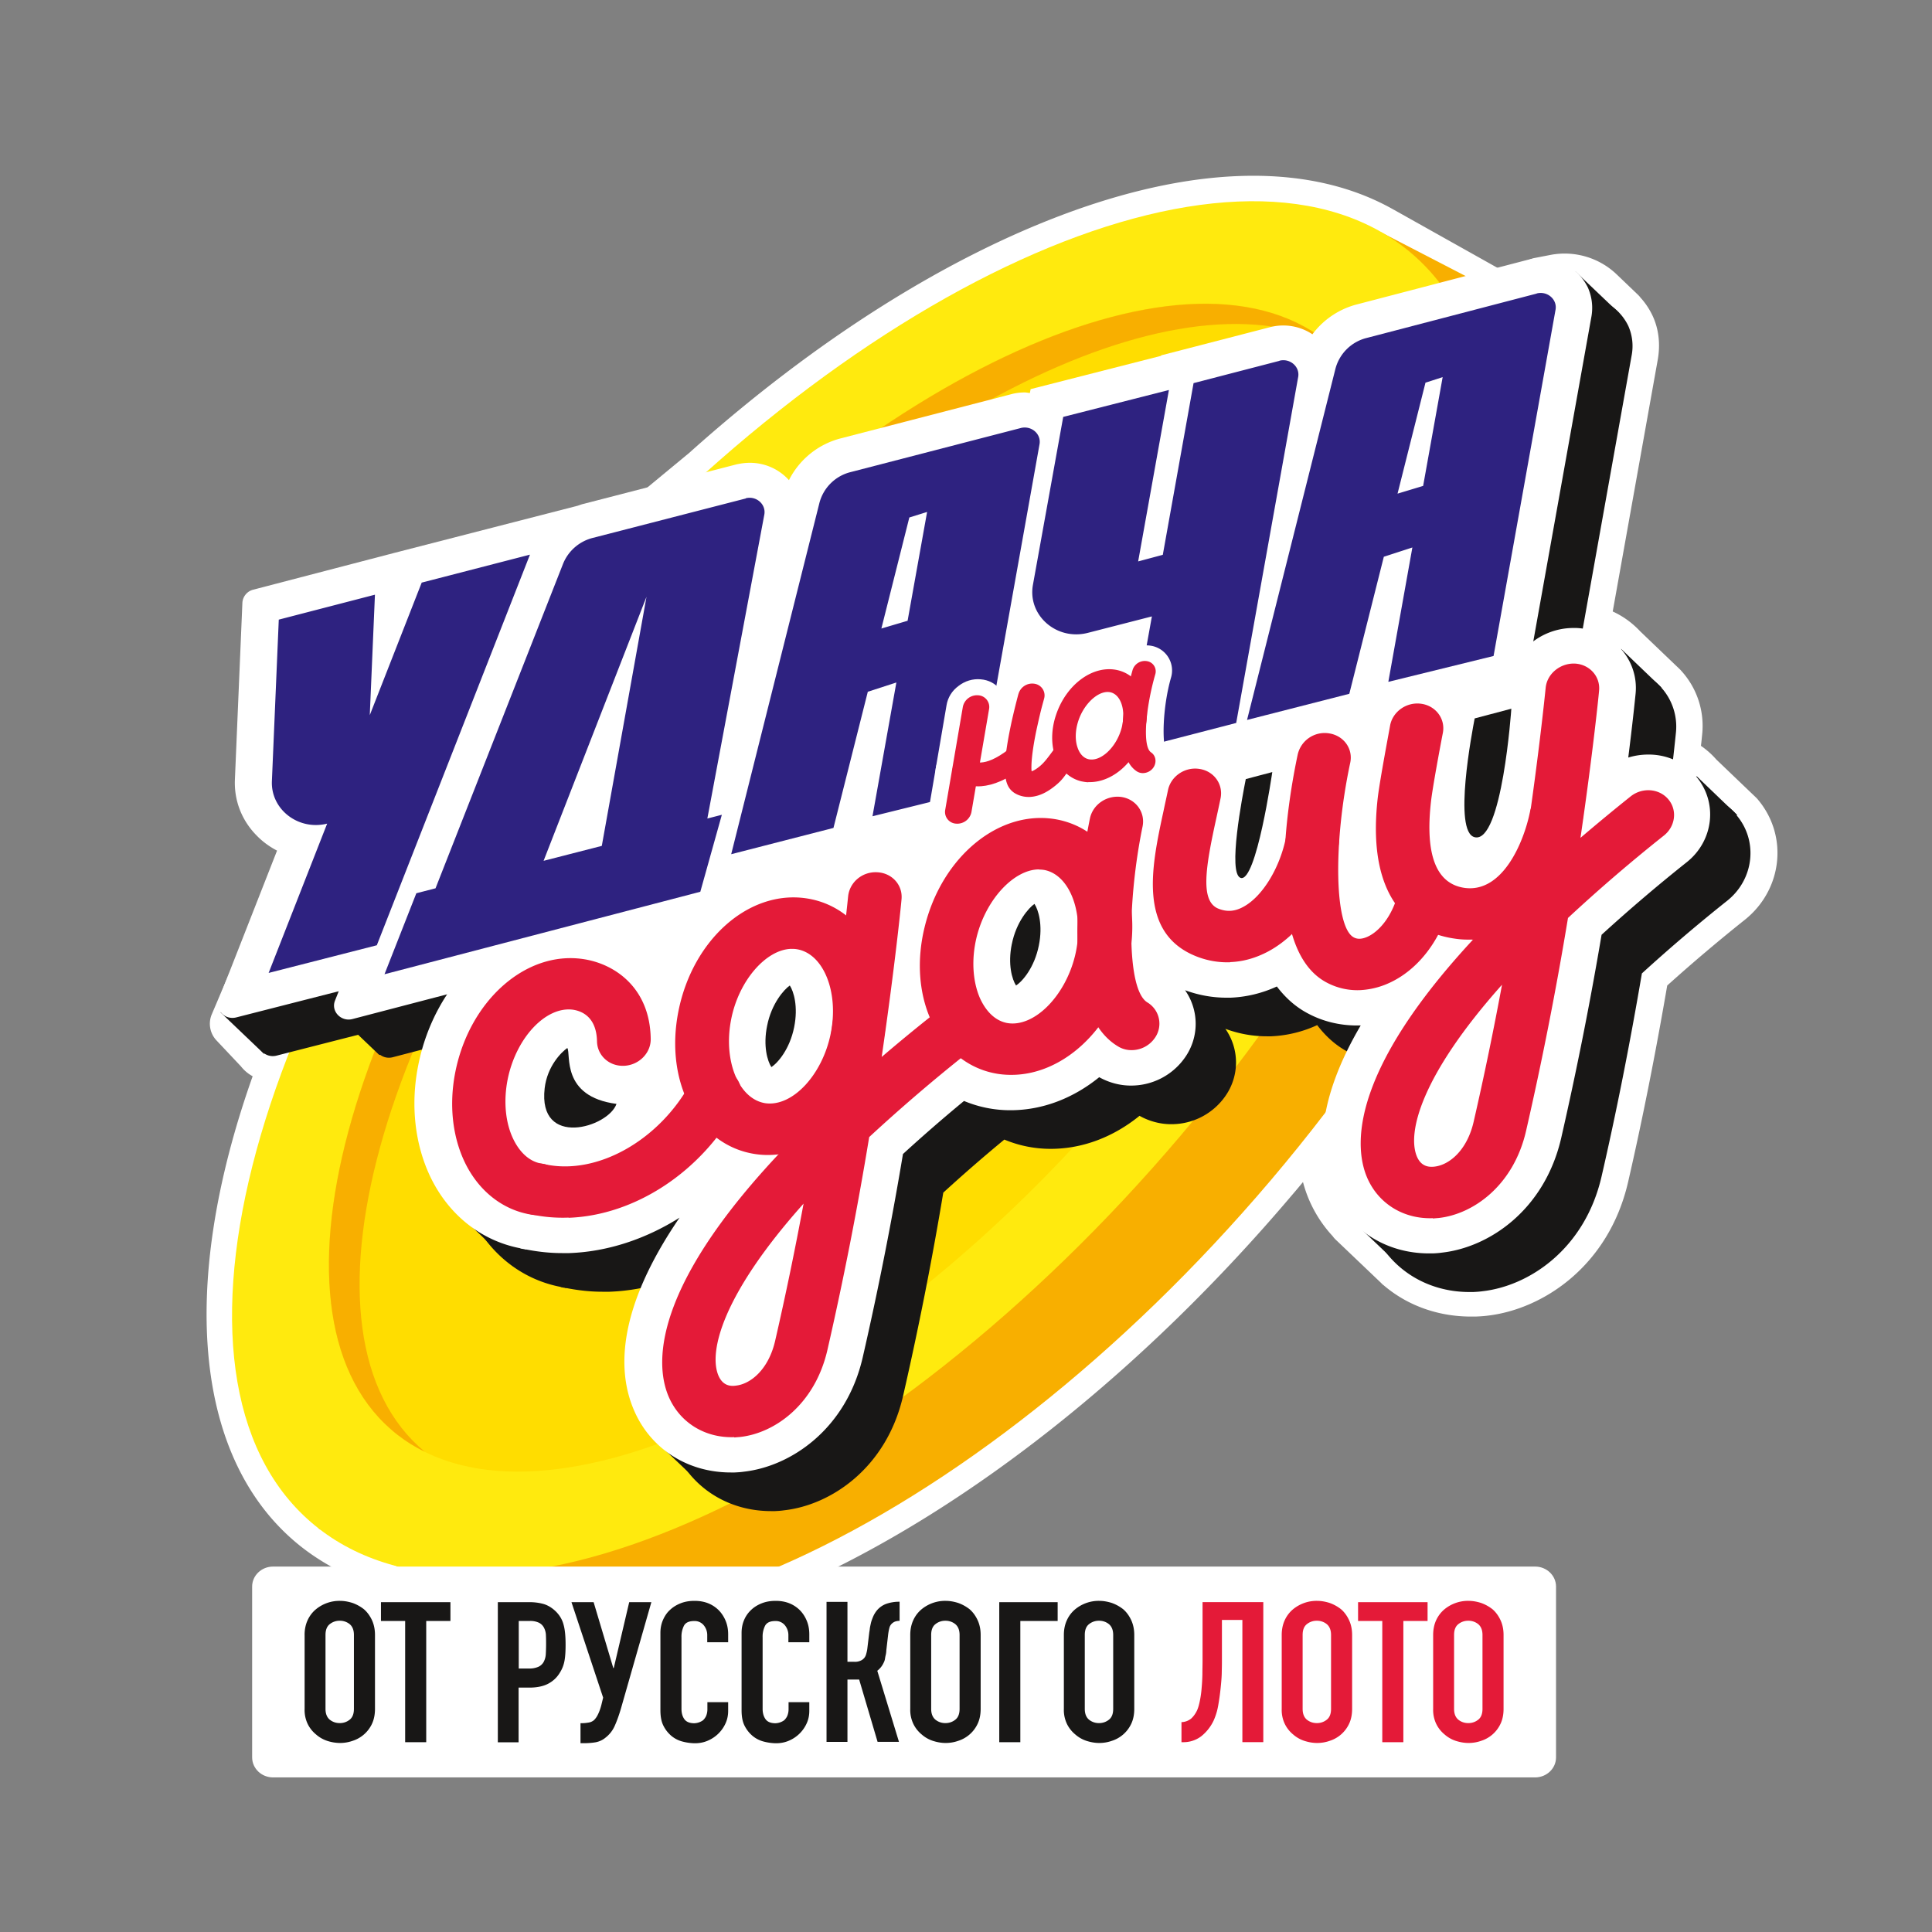
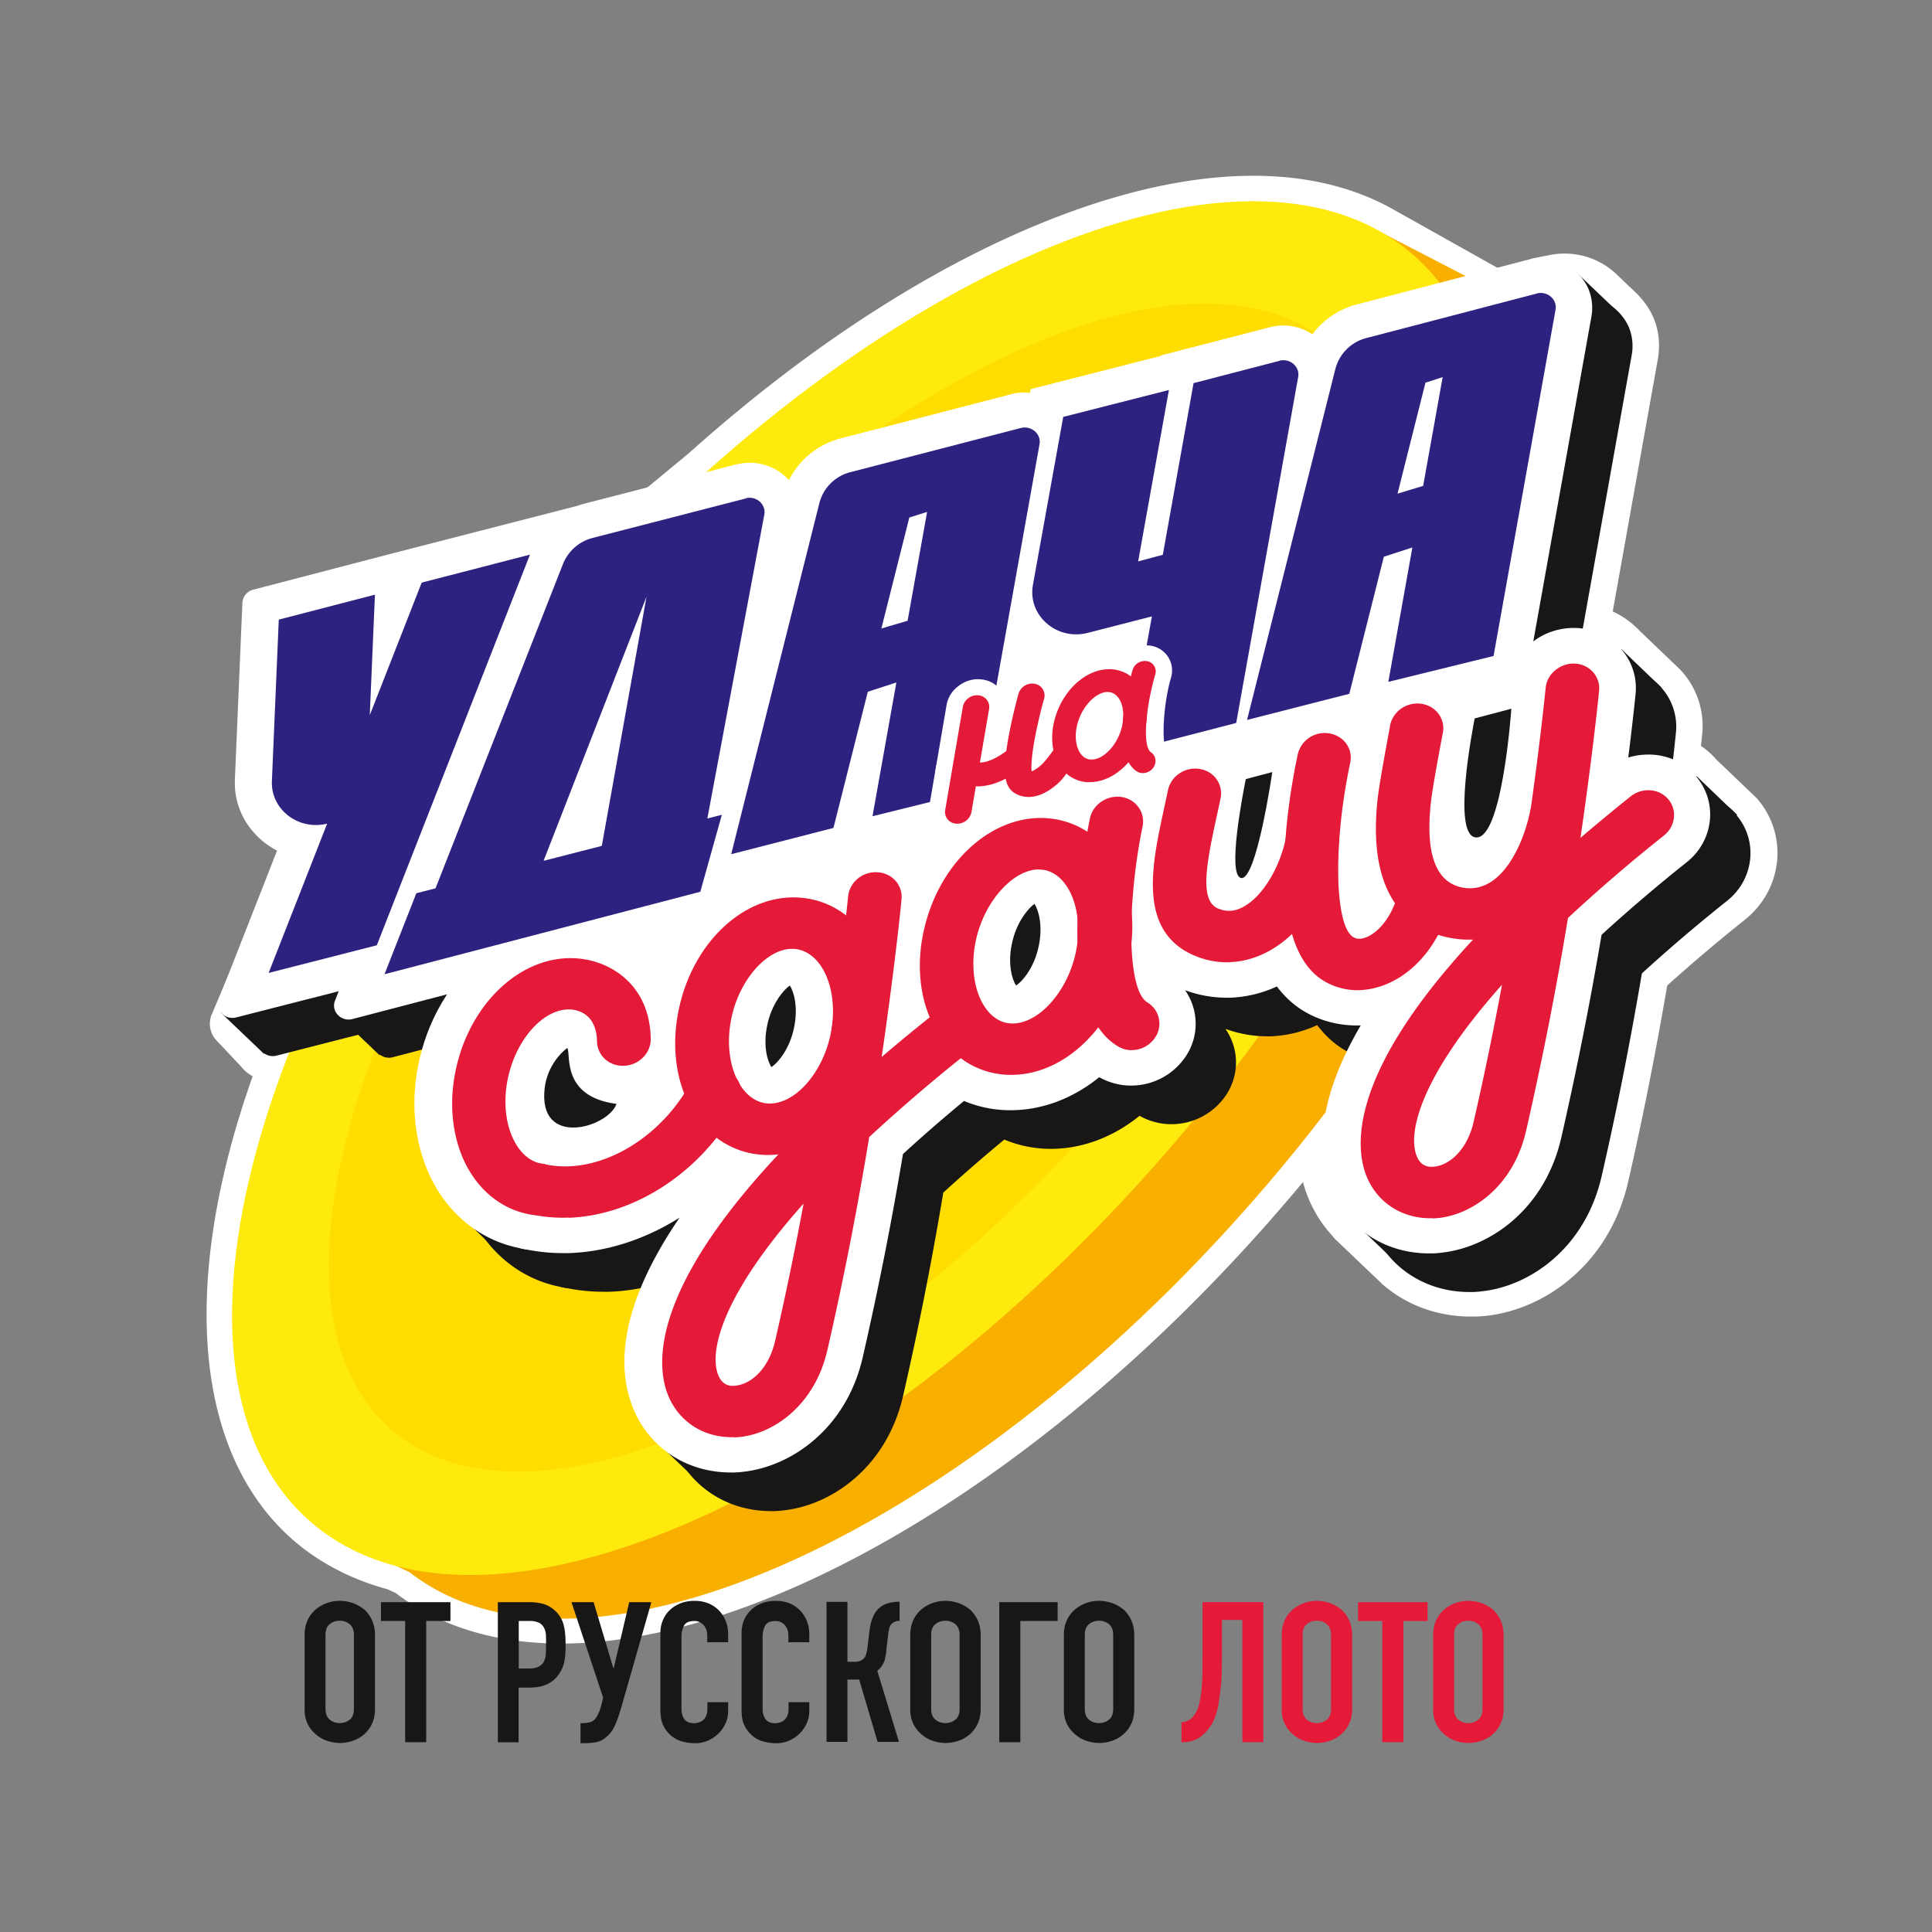
<svg xmlns="http://www.w3.org/2000/svg" fill="none" viewBox="0 0 75 75">
  <rect x="0" y="0" width="75" height="75" fill="#808080" stroke="none" />
-   <path fill="#fff" d="m67.422 31.638-1.564-1.497a2.44 2.44 0 0 0-.921-.656c.055-.498.097-.864.115-1.067a2.265 2.265 0 0 0-.582-1.746l-1.563-1.497a2.454 2.454 0 0 0-1.473-.766l1.897-10.593a1.946 1.946 0 0 0-.121-1.143 1.885 1.885 0 0 0-.37-.54l-.842-.812a1.877 1.877 0 0 0-1.667-.475l-.57.116-1.115.87-5.054-2.837c-5.873-3.365-16.442.58-26.193 9.317l-4.315 3.568L9.775 38.245l-.636 1.497.975 1.033a.58.58 0 0 0 .606.214l.485-.121c-3.181 8.139-3.036 15.2 1.152 18.454.885.69 1.909 1.166 3.042 1.462l.491.237c6.83 5.314 21.805-1.508 33.447-15.234a62.188 62.188 0 0 0 2.164-2.692c-.26 1.294-.11 2.315.218 3.092.2.482.491.9.843 1.26h-.013l1.74 1.664.024.024.012.011c.727.638 1.679.998 2.733.998h.152c.115-.006.224-.012.345-.03 1.837-.202 3.982-1.652 4.63-4.437a140.57 140.57 0 0 0 1.57-7.901 64.395 64.395 0 0 1 3.31-2.82c1.048-.835 1.211-2.332.357-3.33v.012Z" />
  <path fill="#fff" d="M21.79 63.802c-2.528 0-4.703-.65-6.43-1.961l-.31-.145c-1.248-.337-2.363-.882-3.315-1.619-4.163-3.243-4.86-10.024-1.927-18.297a1.476 1.476 0 0 1-.454-.383l-.946-1.004a.942.942 0 0 1-.188-1.015l.637-1.497a.917.917 0 0 1 .139-.232l13.309-16.365a.775.775 0 0 1 .139-.14l4.303-3.556c4.915-4.403 10.06-7.646 14.872-9.386 5.024-1.81 9.327-1.84 12.46-.076.018.012.037.018.055.03l4.448 2.494.57-.44a.99.99 0 0 1 .436-.198l.57-.11a2.927 2.927 0 0 1 2.587.736l.843.807a.92.92 0 0 1 .097.11c.2.22.358.464.479.725.23.505.297 1.09.188 1.694l-1.746 9.764c.406.185.764.447 1.067.771l1.54 1.474s.036.035.048.052a3.17 3.17 0 0 1 .818 2.466c-.012.11-.024.26-.049.452.218.151.418.325.594.528l1.533 1.468s.049.046.067.07c1.206 1.41.982 3.51-.49 4.687a65.998 65.998 0 0 0-3.013 2.552c-.46 2.68-.97 5.245-1.52 7.635-.752 3.249-3.304 4.949-5.498 5.186-.151.018-.29.024-.424.03h-.176c-1.279 0-2.472-.43-3.387-1.213a.515.515 0 0 1-.085-.075l-.03-.03-1.74-1.659a.956.956 0 0 1-.127-.145 4.921 4.921 0 0 1-1.152-2.1c-.145.174-.285.343-.43.51-5.721 6.754-12.43 12.085-18.878 15.026-3.479 1.584-6.69 2.379-9.479 2.379h-.006ZM11.225 39.9c.279 0 .558.11.752.32.254.266.333.65.2.991-3.14 8.018-2.825 14.51.842 17.364.751.586 1.649 1.015 2.667 1.276.066.017.127.04.188.07l.49.237c.067.03.128.07.182.117 2.982 2.32 7.903 2.111 13.848-.598 6.182-2.82 12.636-7.965 18.175-14.498a71.74 71.74 0 0 0 2.134-2.65 1.036 1.036 0 0 1 1.224-.314c.436.18.679.627.588 1.073-.194.963-.14 1.822.163 2.553.146.348.358.667.643.951.024.03.054.058.072.087l1.63 1.555.007.006a3.065 3.065 0 0 0 2.048.748h.14c.066 0 .157-.011.248-.023 1.479-.162 3.212-1.363 3.751-3.684a137.409 137.409 0 0 0 1.558-7.85c.036-.208.14-.4.297-.544a69.04 69.04 0 0 1 3.357-2.86c.612-.488.721-1.352.249-1.938l-1.521-1.456s-.049-.047-.067-.07a1.369 1.369 0 0 0-.54-.377.962.962 0 0 1-.605-.998c.054-.493.09-.853.115-1.056a1.322 1.322 0 0 0-.315-.992l-1.534-1.467s-.036-.035-.048-.053a1.42 1.42 0 0 0-.86-.44 1.03 1.03 0 0 1-.668-.39.932.932 0 0 1-.175-.73l1.897-10.593c.042-.227.024-.435-.049-.586a1.032 1.032 0 0 0-.188-.279c-.006-.011-.018-.017-.024-.029l-.782-.748a.841.841 0 0 0-.74-.215l-.326.064-.922.72a1.05 1.05 0 0 1-1.151.086l-4.994-2.802s-.042-.023-.066-.034c-5.37-3.075-15.412.615-24.981 9.195a.106.106 0 0 1-.03.023l-4.243 3.51L10.7 38.752l-.346.806.412.44.213-.051a.969.969 0 0 1 .26-.035l-.012-.012Z" />
  <path fill="#F8AF00" d="M15.898 61.034c6.83 5.314 21.806-1.508 33.448-15.234 11.642-13.732 15.539-29.17 8.709-34.483l-4.449-2.303-41.24 50.326" />
  <path fill="#FFEA0E" d="M45.828 44.089c11.637-13.733 15.53-29.169 8.694-34.477-6.837-5.309-21.813 1.52-33.45 15.252-11.638 13.733-15.53 29.168-8.694 34.477 6.836 5.309 21.812-1.52 33.45-15.252Z" />
  <path fill="#FD0" d="M43.611 42.35c9.945-11.734 13.455-24.78 7.84-29.14-5.614-4.36-18.227 1.617-28.172 13.352-9.944 11.734-13.454 24.781-7.84 29.141 5.615 4.36 18.228-1.618 28.172-13.353Z" />
-   <path fill="#F8AF00" d="M24.466 27.338c9.37-11.051 21.102-16.986 27.126-13.987-.048-.04-.085-.087-.133-.127C45.847 8.855 33.235 14.83 23.29 26.56S9.83 51.344 15.442 55.707c.327.255.678.47 1.048.65-5.406-4.48-1.878-17.393 7.982-29.019h-.006Z" />
  <path fill="#181716" d="M67.43 31.638a2.46 2.46 0 0 0-1.885-.847c-.26 0-.52.04-.77.116.158-1.253.25-2.123.286-2.483a2.265 2.265 0 0 0-.582-1.746 2.465 2.465 0 0 0-1.727-.8h-.103c-1.291 0-2.4.957-2.516 2.187 0 .023-.175 1.815-.57 4.612-.005.023-.017.052-.024.075-.206 1.027-.69 1.735-.915 1.845-.066-.134-.242-.615-.096-1.84.048-.428.29-1.769.442-2.563a2.243 2.243 0 0 0-.418-1.793 2.427 2.427 0 0 0-1.618-.94 2.55 2.55 0 0 0-.364-.023c-1.03 0-1.933.603-2.315 1.485a2.474 2.474 0 0 0-1.273-.342c-1.181 0-2.212.812-2.454 1.926a29.84 29.84 0 0 0-.23 1.2 2.31 2.31 0 0 0-.358-.76 2.402 2.402 0 0 0-1.606-.95 2.536 2.536 0 0 0-2.576 1.207 2.8 2.8 0 0 0-.448-.117 2.556 2.556 0 0 0-2.351.905c-.037-.006-.073-.017-.104-.023a4.778 4.778 0 0 0-.909-.087c-1.879 0-3.612 1.044-4.763 2.715a2.492 2.492 0 0 0-1.503-.615h-.14c-.866 0-1.648.44-2.096 1.114a3.995 3.995 0 0 0-.364-.076 5.195 5.195 0 0 0-.733-.052c-2.225 0-4.255 1.508-5.297 3.765a4.503 4.503 0 0 0-2.65-1.363 4.964 4.964 0 0 0-.72-.052c-2.758 0-5.23 2.32-5.873 5.51-.316 1.55-.14 3.105.479 4.387.715 1.462 1.963 2.442 3.454 2.738.018 0 .03.012.042.017l.103.018c.024 0 .049.011.073.017H22c.449.087.91.14 1.382.14h.279c1.49-.053 2.97-.546 4.285-1.376-2.418 3.54-2.418 5.93-1.788 7.432.63 1.52 2.079 2.46 3.776 2.46h.151c.115-.006.224-.012.345-.03 1.837-.202 3.982-1.653 4.625-4.431a133.903 133.903 0 0 0 1.563-7.902 61.67 61.67 0 0 1 2.37-2.06 4.638 4.638 0 0 0 1.788.36h.012c1.254 0 2.448-.47 3.448-1.282.376.21.8.325 1.224.325h.006a2.55 2.55 0 0 0 2.11-1.102 2.27 2.27 0 0 0-.007-2.6c.521.192 1.06.29 1.606.29h.164a4.754 4.754 0 0 0 1.794-.434c.327.43.721.795 1.224 1.056a4.03 4.03 0 0 0 1.879.458h.151c-1.745 2.97-1.69 5.035-1.12 6.387.63 1.52 2.078 2.46 3.775 2.46h.151c.115-.006.224-.012.345-.029 1.837-.203 3.982-1.653 4.63-4.438.57-2.471 1.098-5.128 1.57-7.901a64.387 64.387 0 0 1 3.31-2.82c1.048-.835 1.211-2.332.357-3.33h.024ZM31.353 41.31c.17-.859.654-1.404.878-1.56.152.226.334.817.17 1.618-.17.847-.63 1.387-.885 1.549-.151-.232-.327-.818-.163-1.613v.006Zm-7.867 4.096c-.163 0-1.054-.105-.8-1.752a2.56 2.56 0 0 1 .66-1.358c.189 1.114 1.189 1.944 2.437 1.944h.097c.073 0 .14-.023.212-.03-.775.743-1.721 1.201-2.606 1.201v-.005Zm17.497-5.599a.656.656 0 0 1-.055-.11c-.164-.383-.188-.963-.055-1.508.2-.812.667-1.335.934-1.509.066.116.127.314.163.563 0 .232-.006.459 0 .685a2.758 2.758 0 0 1-.054.36c-.206.835-.69 1.357-.927 1.52h-.006Z" />
  <path fill="#181716" d="M63.223 12.679a2.023 2.023 0 0 0-1.848-1.172c-.176 0-.358.023-.534.07l-6.6 1.722a3.134 3.134 0 0 0-1.727 1.16 2.042 2.042 0 0 0-1.66-.272l-4.212 1.09v.018l-5.067 1.294-.03.15c-.067-.005-.133-.023-.2-.023-.176 0-.358.024-.527.07l-6.606 1.711a3.126 3.126 0 0 0-2.018 1.625 2.036 2.036 0 0 0-1.521-.673c-.176 0-.352.023-.528.064l-5.933 1.531c-.073.018-.145.047-.218.07l-7.145 1.839-5.454 1.421a.557.557 0 0 0-.419.5l-.29 6.868a2.88 2.88 0 0 0 .872 2.204c.224.227.485.412.764.557l-2.26 5.761c-.164.412.23.83.678.714l3.976-1.016-.146.366c-.164.412.237.83.679.713l14.684-3.834.346-1.242 4.836-1.241.018-.076 5.636-1.392 1.097-6.132a3.246 3.246 0 0 0 2.285.25l.327-.088-.94 5.233 7.255-1.874 4.333-1.108.025-.087 5.636-1.38 2.551-14.26a1.945 1.945 0 0 0-.121-1.143l.006.012Z" />
  <path fill="#181716" d="m22.973 37.989 4.812 2.523 7.242-5.152 3.042.668 9.551-3.545 4.588.777-1.563-11.359-28.206 9.967.534 6.12Z" />
  <path fill="#181716" d="M62.848 12.148 61.15 10.53 8.559 39.298l1.684 1.608 2.921-1.44 1.564 1.492m52.71-9.315-1.558-1.496-1.885-.847.497-2.616-1.563-1.497-.2 8.115 4.709-1.659ZM54.346 49.147l-1.776-1.694 1.776-.655v2.35Zm-26.895 8.7-2.157-2.054 1.278-7.652-6.654 1.01-2.533-2.425 12.727-.215-2.66 11.336Z" />
  <path fill="#fff" d="M65.864 30.139a2.46 2.46 0 0 0-1.885-.847c-.26 0-.521.04-.77.116.158-1.253.249-2.124.285-2.483a2.265 2.265 0 0 0-.582-1.747 2.465 2.465 0 0 0-1.727-.8h-.103c-1.29 0-2.4.957-2.515 2.187 0 .023-.176 1.816-.57 4.612-.006.023-.018.052-.024.076-.206 1.026-.69 1.734-.915 1.844-.066-.133-.242-.615-.097-1.839.049-.429.29-1.77.443-2.564a2.243 2.243 0 0 0-.419-1.793 2.427 2.427 0 0 0-1.618-.94 2.551 2.551 0 0 0-.363-.022c-1.03 0-1.934.603-2.316 1.485a2.475 2.475 0 0 0-1.272-.343c-1.182 0-2.212.813-2.455 1.926a31.67 31.67 0 0 0-.23 1.201 2.31 2.31 0 0 0-.358-.76 2.401 2.401 0 0 0-1.605-.951 2.536 2.536 0 0 0-2.576 1.207 2.812 2.812 0 0 0-.449-.117 2.557 2.557 0 0 0-2.351.905c-.036-.005-.073-.017-.103-.023a4.777 4.777 0 0 0-.91-.087c-1.878 0-3.611 1.044-4.763 2.715a2.491 2.491 0 0 0-1.503-.615h-.139c-.867 0-1.648.441-2.097 1.114a4.05 4.05 0 0 0-1.097-.127c-2.224 0-4.254 1.508-5.297 3.765a4.503 4.503 0 0 0-2.648-1.364 4.95 4.95 0 0 0-.721-.052c-2.758 0-5.23 2.32-5.873 5.511-.315 1.55-.14 3.104.48 4.386.714 1.462 1.963 2.443 3.453 2.738.019 0 .03.012.043.018.036.006.073.011.103.017.024 0 .049.012.073.018h.042c.449.087.91.139 1.382.139h.279c1.49-.052 2.97-.546 4.284-1.375-2.418 3.539-2.418 5.929-1.787 7.431.63 1.52 2.078 2.46 3.775 2.46h.152c.115-.006.224-.011.345-.029 1.836-.203 3.982-1.653 4.624-4.432a133.936 133.936 0 0 0 1.564-7.901 61.669 61.669 0 0 1 2.37-2.06 4.638 4.638 0 0 0 1.787.36h.012c1.255 0 2.449-.47 3.449-1.282.376.209.8.325 1.224.325h.006a2.55 2.55 0 0 0 2.109-1.103 2.27 2.27 0 0 0-.006-2.599c.521.192 1.06.29 1.606.29h.163a4.754 4.754 0 0 0 1.794-.435c.328.43.722.795 1.225 1.056.57.302 1.218.458 1.878.458h.152c-1.745 2.97-1.691 5.036-1.121 6.388.63 1.52 2.078 2.46 3.775 2.46h.152c.115-.006.224-.012.345-.03 1.837-.203 3.982-1.653 4.63-4.438a140.63 140.63 0 0 0 1.57-7.901 64.337 64.337 0 0 1 3.309-2.82c1.049-.835 1.212-2.332.358-3.33h.024Zm-36.078 9.67c.17-.858.655-1.403.879-1.56.152.226.333.818.17 1.618-.17.847-.63 1.387-.885 1.55-.152-.233-.327-.819-.164-1.613v.005Zm-7.866 4.096c-.164 0-1.055-.104-.8-1.752.103-.65.418-1.102.66-1.357.188 1.114 1.188 1.943 2.437 1.943h.097c.073 0 .14-.023.212-.029-.776.743-1.721 1.201-2.606 1.201v-.006Zm17.496-5.598a.648.648 0 0 1-.054-.11c-.164-.383-.188-.963-.055-1.509.2-.812.667-1.334.933-1.508.067.116.128.313.164.563 0 .232-.006.458 0 .684a2.713 2.713 0 0 1-.054.36c-.206.835-.691 1.357-.928 1.52h-.006Z" />
  <path fill="#fff" d="M61.657 11.196a2.023 2.023 0 0 0-1.849-1.172 2.12 2.12 0 0 0-.533.07l-6.6 1.723a3.134 3.134 0 0 0-1.727 1.16 2.041 2.041 0 0 0-1.66-.272l-4.213 1.09v.018l-5.066 1.293-.03.151c-.067-.006-.134-.023-.2-.023-.176 0-.358.023-.528.07l-6.605 1.711a3.126 3.126 0 0 0-2.019 1.624 2.037 2.037 0 0 0-1.52-.673c-.177 0-.352.024-.528.064l-5.933 1.532c-.073.017-.146.046-.218.07l-7.146 1.838-5.454 1.422a.557.557 0 0 0-.418.499l-.291 6.868c-.036.83.273 1.613.873 2.205.224.226.485.412.763.557l-2.26 5.76c-.164.413.23.83.679.714l3.975-1.015-.145.365c-.164.412.236.83.679.714l14.684-3.835.345-1.241 4.837-1.242.018-.075 5.636-1.392 1.097-6.132a3.246 3.246 0 0 0 2.285.249l.327-.087-.94 5.233 7.255-1.874 4.333-1.108.024-.087 5.636-1.38 2.552-14.26a1.946 1.946 0 0 0-.121-1.143l.006.011Z" />
  <path fill="#fff" d="m21.404 36.489 4.812 2.524 7.248-5.152 3.043.667 9.545-3.544 4.588.783-1.564-11.365-28.205 9.972.533 6.115Z" />
  <path fill="#fff" d="M21.744 40.297 58.04 26.421l3.09-.662-2.557 9.288-19.133 4.688-18.362 6.045-.51-5.268 1.176-.215Z" />
  <path fill="#2E2280" d="m49.667 14.008-3.333.865-1.194 6.665-.957.256 1.194-6.654-4.103 1.044-1.176 6.52c-.212 1.184.921 2.176 2.133 1.863l2.485-.638-.94 5.227 4.213-1.091 2.406-13.43c.072-.4-.316-.737-.728-.632v.005ZM16.373 22.61l-2.018 5.151.2-4.675-3.733.968-.267 6.266c-.048 1.102 1.03 1.932 2.145 1.653l-2.272 5.796 4.2-1.074 5.945-15.164-4.2 1.085v-.006Zm23.26-5.996-6.606 1.711a1.668 1.668 0 0 0-1.218 1.201L28.385 33.16l3.97-1.02 1.333-5.286 1.109-.36-.927 5.193 4.084-1.01 2.4-13.43c.073-.4-.315-.736-.727-.632h.006Zm-5.418 7.785 1.085-4.31.69-.215-.757 4.224-1.018.301Zm-5.259-5.05-5.94 1.531a1.69 1.69 0 0 0-1.157 1.004l-4.952 12.6-.745.192-1.236 3.144 12.26-3.202.836-2.988-.563.145 2.212-11.8c.072-.4-.316-.737-.721-.632l.006.006Zm-3.86 3.823-1.734 9.665-2.26.58 3.993-10.245Zm34.556-11.775-6.6 1.723a1.67 1.67 0 0 0-1.212 1.201l-3.43 13.627 3.97-1.015 1.34-5.32 1.108-.36-.933 5.216 4.085-1.004 2.406-13.441c.072-.4-.316-.737-.728-.633l-.006.006Zm-5.4 7.768 1.085-4.31.667-.215-.758 4.223-1 .302h.006Z" />
  <path fill="#E41A38" d="M29.945 44.834a3.31 3.31 0 0 1-.63-.034c-2.224-.337-3.533-2.779-2.976-5.557.558-2.779 2.74-4.705 4.97-4.368 2.224.336 3.533 2.778 2.976 5.557-.51 2.517-2.346 4.327-4.346 4.402h.006Zm.758-7.999c-.97.035-2.018 1.23-2.315 2.715-.328 1.618.284 3.12 1.327 3.277 1.054.145 2.212-1.108 2.533-2.703.327-1.618-.285-3.12-1.327-3.277-.073-.012-.145-.012-.218-.012Zm26.442-.361c-.218.006-.436 0-.66-.035-1.334-.185-3.497-1.142-3-5.476.085-.713.467-2.714.479-2.801.103-.546.648-.923 1.212-.841.563.08.94.585.836 1.13-.109.558-.4 2.124-.46 2.657-.237 2.077.2 3.202 1.303 3.36 1.472.202 2.296-1.759 2.539-2.953.109-.546.654-.917 1.218-.83.563.081.933.592.824 1.137-.563 2.796-2.242 4.583-4.297 4.658l.006-.006Zm-36.29 10.694c-.067 0-.134 0-.2-.011-1.11-.168-2.055-.9-2.6-2.013-.497-1.021-.63-2.28-.376-3.544.558-2.767 2.74-4.699 4.963-4.368 1.188.174 2.588 1.084 2.619 3.092.012.55-.45 1.02-1.025 1.05h-.018c-.57.023-1.03-.4-1.042-.946-.019-.951-.588-1.178-.928-1.23-1.054-.145-2.212 1.085-2.539 2.697-.17.847-.09 1.7.224 2.338.152.313.497.847 1.103.94.564.081.934.592.824 1.137a1.08 1.08 0 0 1-1.018.847l.013.011Zm18.397-5.442c-.206 0-.418-.017-.624-.058-1.103-.209-2.018-.98-2.51-2.117-.454-1.038-.533-2.303-.224-3.562.673-2.761 2.928-4.594 5.14-4.176 2.206.423 3.412 2.918 2.733 5.679-.612 2.5-2.521 4.24-4.515 4.234Zm1.085-7.976c-.97 0-2.06 1.154-2.424 2.628-.206.841-.158 1.694.12 2.35.14.318.461.87 1.061.985 1.037.186 2.249-1.026 2.637-2.604.388-1.584-.17-3.139-1.188-3.336a1.384 1.384 0 0 0-.218-.017l.012-.006Zm7.415 3.605a3.25 3.25 0 0 1-1.272-.214c-2.346-.9-1.77-3.539-1.31-5.668.055-.267.116-.533.17-.794.11-.546.66-.917 1.218-.83.564.081.934.592.825 1.137-.055.273-.116.545-.176.824-.406 1.856-.63 3.19.103 3.469.327.127.63.104.957-.076.734-.394 1.406-1.49 1.649-2.668.109-.545.654-.917 1.218-.83.564.082.933.592.824 1.137-.363 1.816-1.406 3.382-2.72 4.09-.486.26-.983.4-1.486.417v.006Z" />
  <path fill="#E41A38" d="M22.072 47.267a5.828 5.828 0 0 1-1.491-.133.953.953 0 0 1-.733-1.195c.145-.54.733-.87 1.278-.748 2.03.458 4.467-.911 5.691-3.168a1.082 1.082 0 0 1 1.406-.464.95.95 0 0 1 .43 1.335c-1.412 2.61-4.018 4.286-6.575 4.38l-.006-.007Zm6.434 8.523c-1.14.041-2.128-.568-2.558-1.595-.527-1.259-.782-4.612 5.849-10.976.775-4.821 1.12-8.366 1.127-8.418.054-.55.551-.974 1.133-.94.576.03.994.5.94 1.05 0 .047-.243 2.507-.77 6.12a67.814 67.814 0 0 1 1.957-1.612c.449-.36 1.103-.307 1.46.105.358.417.286 1.05-.163 1.41a66.226 66.226 0 0 0-3.739 3.207 135.146 135.146 0 0 1-1.624 8.273c-.491 2.123-2.055 3.226-3.394 3.37l-.224.018.006-.012Zm2.69-9.067c-3.163 3.539-3.69 5.755-3.309 6.671.128.302.352.447.685.395.57-.064 1.267-.627 1.522-1.752a127.21 127.21 0 0 0 1.102-5.32v.006Zm24.424.567c-1.139.04-2.126-.57-2.557-1.596-.527-1.259-.782-4.618 5.86-10.982.752-4.64 1.073-7.96 1.08-8.012.054-.55.57-.962 1.133-.94.57.03.994.5.94 1.05 0 .041-.225 2.31-.722 5.715a78.259 78.259 0 0 1 1.945-1.607c.449-.36 1.103-.313 1.46.105.359.417.286 1.05-.163 1.41a63.446 63.446 0 0 0-3.727 3.202 136.609 136.609 0 0 1-1.63 8.278c-.491 2.123-2.06 3.226-3.394 3.37l-.224.018v-.012Zm2.698-9.074c-3.164 3.545-3.697 5.76-3.315 6.678.127.301.351.435.684.394.57-.064 1.267-.627 1.522-1.752.418-1.822.787-3.62 1.102-5.326l.007.006Zm-14.393 2.55a.99.99 0 0 1-.533-.151c-2.394-1.445-1.43-7.141-1.08-8.847.116-.545.661-.91 1.225-.829.564.087.927.598.818 1.143-.582 2.825-.648 6.328.188 6.833a.96.96 0 0 1 .29 1.375 1.096 1.096 0 0 1-.908.476Z" />
  <path fill="#E41A38" d="M52.796 38.437a2.53 2.53 0 0 1-1.285-.29c-2.527-1.317-1.503-7.118-1.134-8.858a1.074 1.074 0 0 1 1.23-.818c.564.093.928.603.807 1.148-.673 3.156-.606 6.381.14 6.77.084.046.23.093.472 0 .357-.133.842-.563 1.14-1.363.2-.522.8-.812 1.333-.644.539.168.818.73.624 1.259-.473 1.253-1.34 2.198-2.388 2.599a3.06 3.06 0 0 1-.94.197Z" />
  <path fill="#fff" d="M37.194 32.578h-.188c-.624-.052-1.049-.591-.946-1.2l.685-4.003c.049-.296.212-.563.467-.748.248-.192.551-.285.86-.256.303.024.57.163.746.39.176.225.248.51.2.805l-.685 4.003c-.09.545-.582.963-1.133 1.003l-.006.006Z" />
  <path fill="#fff" d="M38.075 31.13c-.927.07-1.418-.406-1.473-.459-.405-.388-.381-1.067.067-1.502.206-.203.479-.325.764-.342.248-.018.49.04.685.174.036-.018.26-.076.672-.4.194-.157.425-.244.673-.261.352-.024.685.11.89.36.37.446.273 1.125-.223 1.513-.704.563-1.4.87-2.055.917Z" />
  <path fill="#fff" d="M40.005 31.546a1.64 1.64 0 0 1-1.018-.256 1.302 1.302 0 0 1-.545-.777 2.62 2.62 0 0 1-.073-.627c0-.643.158-1.438.279-1.977.127-.575.254-1.027.266-1.08.14-.493.594-.864 1.11-.899.103-.005.206 0 .303.018.297.058.539.22.697.464.151.244.194.54.109.83l-.073.278c-.043.174-.103.418-.164.69-.012.064-.03.128-.042.191a.986.986 0 0 1 .297-.07c.303-.022.551.105.727.221.51.325.612 1.01.236 1.526l-.163.22c-.176.25-.291.412-.594.656-.449.365-.885.557-1.346.597h-.018l.012-.005Z" />
  <path fill="#fff" d="M42.171 30.976c-.133 0-.26-.024-.394-.053-.672-.156-1.194-.65-1.43-1.34-.2-.58-.188-1.276.03-1.949.437-1.334 1.558-2.268 2.728-2.262.157 0 .32.018.472.052 1.291.308 1.91 1.752 1.4 3.29-.436 1.334-1.557 2.267-2.727 2.262h-.085.006Zm.734-3.48c-.116.069-.328.278-.443.626-.079.243-.09.493-.03.667a.21.21 0 0 0 .03.064c.115-.07.327-.279.443-.627.115-.348.06-.62 0-.73Z" />
  <path fill="#fff" d="M44.269 30.621a1.078 1.078 0 0 1-.545-.174c-1.225-.835-.758-3.214-.37-4.554a1.188 1.188 0 0 1 1.34-.823.972.972 0 0 1 .763 1.241c-.315 1.102-.37 2.535-.164 2.964.315.644.31.435-.036.888a1.2 1.2 0 0 1-.946.464h-.048l.006-.006Z" />
  <path fill="#E41A38" d="m37.378 27.438-.685 4.002a.454.454 0 0 0 .424.534.561.561 0 0 0 .594-.447l.685-4.002a.454.454 0 0 0-.424-.534.561.561 0 0 0-.594.447Z" />
  <path fill="#E41A38" d="M37.1 30.237c.048.052.388.33.994.284.454-.035 1.018-.25 1.672-.766.213-.168.255-.458.097-.655-.157-.192-.46-.209-.672-.04-.54.428-.897.527-1.097.539-.133.011-.212-.018-.26-.035l-.043-.023-.194.214.206-.203-.012-.011-.194.214.206-.203c-.182-.174-.485-.162-.679.03-.194.185-.206.48-.024.655Z" />
  <path fill="#E41A38" d="M39.537 26.933s-.127.464-.26 1.055c-.128.592-.261 1.294-.267 1.85a2 2 0 0 0 .048.47c.043.151.103.326.315.47.182.117.412.175.643.157.357-.029.666-.203.957-.44.291-.239.334-.349.637-.755.17-.232.12-.534-.103-.684-.23-.145-.419-.203-.588.029-.26.354-.388.527-.576.678-.188.151-.303.186-.327.186l-.03-.012-.158.215.23-.133-.079-.076-.157.215.23-.134-.073.041.08-.035-.074.035.08-.035s-.031-.11-.025-.26c0-.407.115-1.091.242-1.642.061-.279.122-.534.17-.714l.079-.29a.457.457 0 0 0-.364-.58.555.555 0 0 0-.63.394v-.005Z" />
  <path fill="#E41A38" d="M42.255 30.367c-.09 0-.182-.018-.273-.035-.472-.11-.848-.47-1.024-.98-.157-.465-.151-1.027.03-1.578.394-1.207 1.449-1.978 2.4-1.758.952.226 1.388 1.346.988 2.552-.357 1.097-1.254 1.828-2.133 1.793l.012.006Zm.764-3.504c-.425-.017-.946.476-1.158 1.12-.121.365-.133.748-.03 1.038.048.145.17.394.43.452.449.099 1.024-.412 1.249-1.108.224-.69.042-1.386-.4-1.49a.473.473 0 0 0-.091-.012Z" />
  <path fill="#E41A38" d="M44.349 30.012a.435.435 0 0 1-.23-.076c-.995-.678-.364-3.178-.152-3.927a.496.496 0 0 1 .564-.342.4.4 0 0 1 .315.516c-.358 1.242-.515 2.785-.164 3.023.2.133.23.411.079.609a.505.505 0 0 1-.418.197h.006Z" />
  <path fill="#181716" d="M29.78 39.817c.17-.859.655-1.404.88-1.56.15.226.332.817.169 1.618-.17.847-.63 1.386-.885 1.549-.151-.232-.327-.818-.163-1.613v.006Zm9.499-3.167c.17-.86.654-1.404.878-1.561.152.226.334.818.17 1.618-.17.847-.63 1.387-.885 1.55-.151-.233-.327-.819-.163-1.613v.005Zm-18.135 5.593c.103-.864.655-1.404.879-1.56.151.226-.26 1.885 1.909 2.17-.315.916-3.06 1.734-2.788-.61Zm36.102-14.354 1.424-.377s-.358 5.244-1.424 4.988c-.849-.203-.091-4.124 0-4.611Zm-8.886 2.355 1.03-.272s-.623 4.31-1.23 4.107c-.509-.174.073-3.185.2-3.829v-.006Z" />
-   <path fill="#fff" d="M59.591 60.814H10.6c-.448 0-.812.348-.812.777v6.63c0 .43.364.778.812.778h48.992c.449 0 .813-.348.813-.777v-6.63c0-.43-.364-.778-.813-.778Z" />
  <path fill="#181716" d="M11.824 63.468c0-.22.043-.412.121-.58.08-.169.188-.308.322-.418a1.439 1.439 0 0 1 .927-.325c.163 0 .327.029.49.081.164.058.31.14.443.244.127.11.23.25.31.418.078.168.12.36.12.58v2.871c0 .226-.042.423-.12.586a1.249 1.249 0 0 1-.752.655 1.453 1.453 0 0 1-.491.082 1.62 1.62 0 0 1-.491-.082 1.246 1.246 0 0 1-.436-.25 1.22 1.22 0 0 1-.322-.405 1.258 1.258 0 0 1-.12-.586v-2.871Zm.812 2.871c0 .186.055.325.164.418.11.087.236.133.388.133a.602.602 0 0 0 .388-.133c.109-.087.163-.227.163-.418v-2.871c0-.186-.054-.325-.163-.418a.602.602 0 0 0-.388-.133.601.601 0 0 0-.388.133c-.11.087-.164.226-.164.418v2.871Zm3.092 1.291v-4.704h-.939v-.73h2.697v.73h-.94v4.705h-.817Zm3.598 0v-5.435h1.218c.225 0 .419.03.588.081.17.058.322.157.461.296.14.145.236.308.285.5.054.19.078.446.078.776 0 .244-.011.453-.042.621a1.27 1.27 0 0 1-.188.476c-.109.18-.26.319-.448.418-.188.098-.43.15-.733.15h-.413v2.123h-.812l.006-.005Zm.812-4.704v1.845h.388a.845.845 0 0 0 .382-.07.446.446 0 0 0 .2-.191.727.727 0 0 0 .079-.284 6.7 6.7 0 0 0 .012-.372c0-.127 0-.25-.006-.36a.675.675 0 0 0-.073-.301.445.445 0 0 0-.194-.197.78.78 0 0 0-.37-.07h-.424.006Zm2.446 3.968c.072 0 .157-.006.254-.023a.415.415 0 0 0 .224-.099.762.762 0 0 0 .14-.197c.048-.093.097-.215.14-.377l.072-.296-1.23-3.707h.86l.764 2.558h.018l.6-2.558h.86l-1.181 4.13c-.073.25-.152.47-.237.662a1.175 1.175 0 0 1-.357.464.837.837 0 0 1-.4.186c-.14.023-.297.034-.467.034h-.109v-.777h.055-.006Zm5.683-.816v.336c0 .169-.03.325-.097.476a1.32 1.32 0 0 1-.685.679c-.157.07-.327.104-.509.104a1.97 1.97 0 0 1-.473-.064 1.105 1.105 0 0 1-.43-.214 1.239 1.239 0 0 1-.315-.395c-.085-.162-.121-.365-.121-.615v-2.993c0-.18.03-.342.097-.499.066-.15.151-.284.272-.394.116-.11.255-.197.419-.261.163-.064.339-.093.539-.093.382 0 .69.122.933.36.115.116.206.255.273.417.067.163.097.337.097.522v.308h-.812v-.261a.601.601 0 0 0-.133-.395.453.453 0 0 0-.37-.168c-.2 0-.334.058-.4.18a.934.934 0 0 0-.097.452v2.779c0 .157.036.29.109.395.073.104.2.162.388.162a.615.615 0 0 0 .34-.116.538.538 0 0 0 .12-.168.683.683 0 0 0 .049-.267v-.267h.812-.006Zm3.15 0v.336c0 .169-.03.325-.097.476a1.32 1.32 0 0 1-.684.679c-.158.07-.328.104-.51.104a1.97 1.97 0 0 1-.472-.064 1.105 1.105 0 0 1-.43-.214 1.239 1.239 0 0 1-.316-.395c-.085-.162-.12-.365-.12-.615v-2.993c0-.18.03-.342.096-.499a1.14 1.14 0 0 1 .273-.394c.115-.11.254-.197.418-.261.164-.064.34-.093.54-.093.381 0 .69.122.933.36.115.116.206.255.272.417.067.163.097.337.097.522v.308h-.812v-.261a.601.601 0 0 0-.133-.395.453.453 0 0 0-.37-.168c-.2 0-.333.058-.4.18a.934.934 0 0 0-.097.452v2.779c0 .157.037.29.11.395.072.104.2.162.387.162a.614.614 0 0 0 .34-.116.538.538 0 0 0 .12-.168.683.683 0 0 0 .05-.267v-.267h.811-.006Zm3.505-3.157a.538.538 0 0 0-.181.03.394.394 0 0 0-.134.092.346.346 0 0 0-.085.168c-.018.064-.03.14-.042.22l-.073.633a.918.918 0 0 1-.024.186 1.418 1.418 0 0 0-.03.156.474.474 0 0 1-.049.14.819.819 0 0 1-.248.313l.842 2.76h-.83l-.715-2.418h-.455v2.419h-.812v-5.436h.812v2.327h.273a.52.52 0 0 0 .23-.041.383.383 0 0 0 .146-.104.385.385 0 0 0 .078-.157 1.42 1.42 0 0 0 .043-.197l.078-.65s.013-.064.019-.128c.006-.063.024-.133.042-.22.018-.081.049-.162.085-.25.036-.086.085-.168.145-.243a.855.855 0 0 1 .37-.261 1.52 1.52 0 0 1 .515-.081v.742Zm.414.547c0-.22.042-.412.121-.58a1.19 1.19 0 0 1 .321-.418 1.438 1.438 0 0 1 .928-.325c.163 0 .327.029.49.081.164.058.31.14.443.244.127.11.23.25.309.418.079.168.121.36.121.58v2.871c0 .226-.042.423-.121.586a1.249 1.249 0 0 1-.752.655 1.453 1.453 0 0 1-.49.082c-.164 0-.328-.03-.491-.082a1.245 1.245 0 0 1-.437-.25 1.221 1.221 0 0 1-.32-.405 1.258 1.258 0 0 1-.122-.586v-2.871Zm.812 2.871c0 .186.055.325.164.418a.6.6 0 0 0 .388.133.601.601 0 0 0 .387-.133c.11-.087.164-.227.164-.418v-2.871c0-.186-.055-.325-.164-.418a.601.601 0 0 0-.388-.133.601.601 0 0 0-.387.133c-.11.087-.164.226-.164.418v2.871Zm2.643 1.291v-5.435h2.267v.731h-1.449v4.705h-.818Zm2.508-4.162c0-.22.042-.412.121-.58a1.19 1.19 0 0 1 .321-.418 1.438 1.438 0 0 1 .928-.325c.163 0 .327.029.49.081.164.058.31.14.443.244.127.11.23.25.309.418.078.168.121.36.121.58v2.871c0 .226-.042.423-.121.586a1.249 1.249 0 0 1-.752.655 1.452 1.452 0 0 1-.49.082c-.164 0-.328-.03-.491-.082a1.245 1.245 0 0 1-.437-.25 1.221 1.221 0 0 1-.321-.405 1.258 1.258 0 0 1-.121-.586v-2.871Zm.812 2.871c0 .186.054.325.164.418a.6.6 0 0 0 .387.133.601.601 0 0 0 .388-.133c.11-.087.164-.227.164-.418v-2.871c0-.186-.055-.325-.164-.418a.601.601 0 0 0-.388-.133.602.602 0 0 0-.387.133c-.11.087-.164.226-.164.418v2.871Z" />
  <path fill="#E41A38" d="M47.435 62.88v1.578c0 .08 0 .22-.006.417 0 .198-.019.412-.043.644a9.145 9.145 0 0 1-.097.696 2.433 2.433 0 0 1-.175.575 1.715 1.715 0 0 1-.485.614 1.138 1.138 0 0 1-.715.227h-.049v-.778a.619.619 0 0 0 .376-.139c.09-.081.164-.186.224-.307.049-.105.085-.238.115-.389.03-.15.055-.313.067-.487a7.62 7.62 0 0 0 .03-.534c0-.186.006-.36.006-.528v-2.274h2.358v5.436h-.812v-4.745h-.8l.006-.006Zm2.321.588c0-.22.042-.412.121-.58a1.19 1.19 0 0 1 .321-.418 1.437 1.437 0 0 1 .928-.325c.163 0 .327.029.49.081.164.058.31.14.443.244.127.11.23.25.309.418.079.168.121.36.121.58v2.871c0 .226-.042.423-.121.586a1.249 1.249 0 0 1-.752.655 1.453 1.453 0 0 1-.49.082c-.164 0-.328-.03-.491-.082a1.245 1.245 0 0 1-.437-.25 1.22 1.22 0 0 1-.321-.405 1.258 1.258 0 0 1-.121-.586v-2.871Zm.812 2.871c0 .186.054.325.163.418.11.087.237.133.388.133a.601.601 0 0 0 .388-.133c.11-.087.164-.227.164-.418v-2.871c0-.186-.055-.325-.164-.418a.601.601 0 0 0-.388-.133.602.602 0 0 0-.388.133c-.109.087-.163.226-.163.418v2.871Zm3.092 1.291v-4.704h-.94v-.73h2.698v.73h-.94v4.705h-.818Zm1.975-4.162c0-.22.042-.412.12-.58.08-.169.189-.308.322-.418a1.437 1.437 0 0 1 .927-.325c.164 0 .328.029.491.081.164.058.31.14.443.244.127.11.23.25.309.418.079.168.121.36.121.58v2.871c0 .226-.042.423-.121.586a1.249 1.249 0 0 1-.752.655 1.453 1.453 0 0 1-.49.082c-.164 0-.328-.03-.492-.082a1.245 1.245 0 0 1-.436-.25 1.22 1.22 0 0 1-.321-.405 1.258 1.258 0 0 1-.121-.586v-2.871Zm.812 2.871c0 .186.054.325.164.418a.601.601 0 0 0 .387.133.601.601 0 0 0 .388-.133c.11-.087.164-.227.164-.418v-2.871c0-.186-.055-.325-.164-.418a.601.601 0 0 0-.388-.133.601.601 0 0 0-.387.133c-.11.087-.164.226-.164.418v2.871Z" />
</svg>